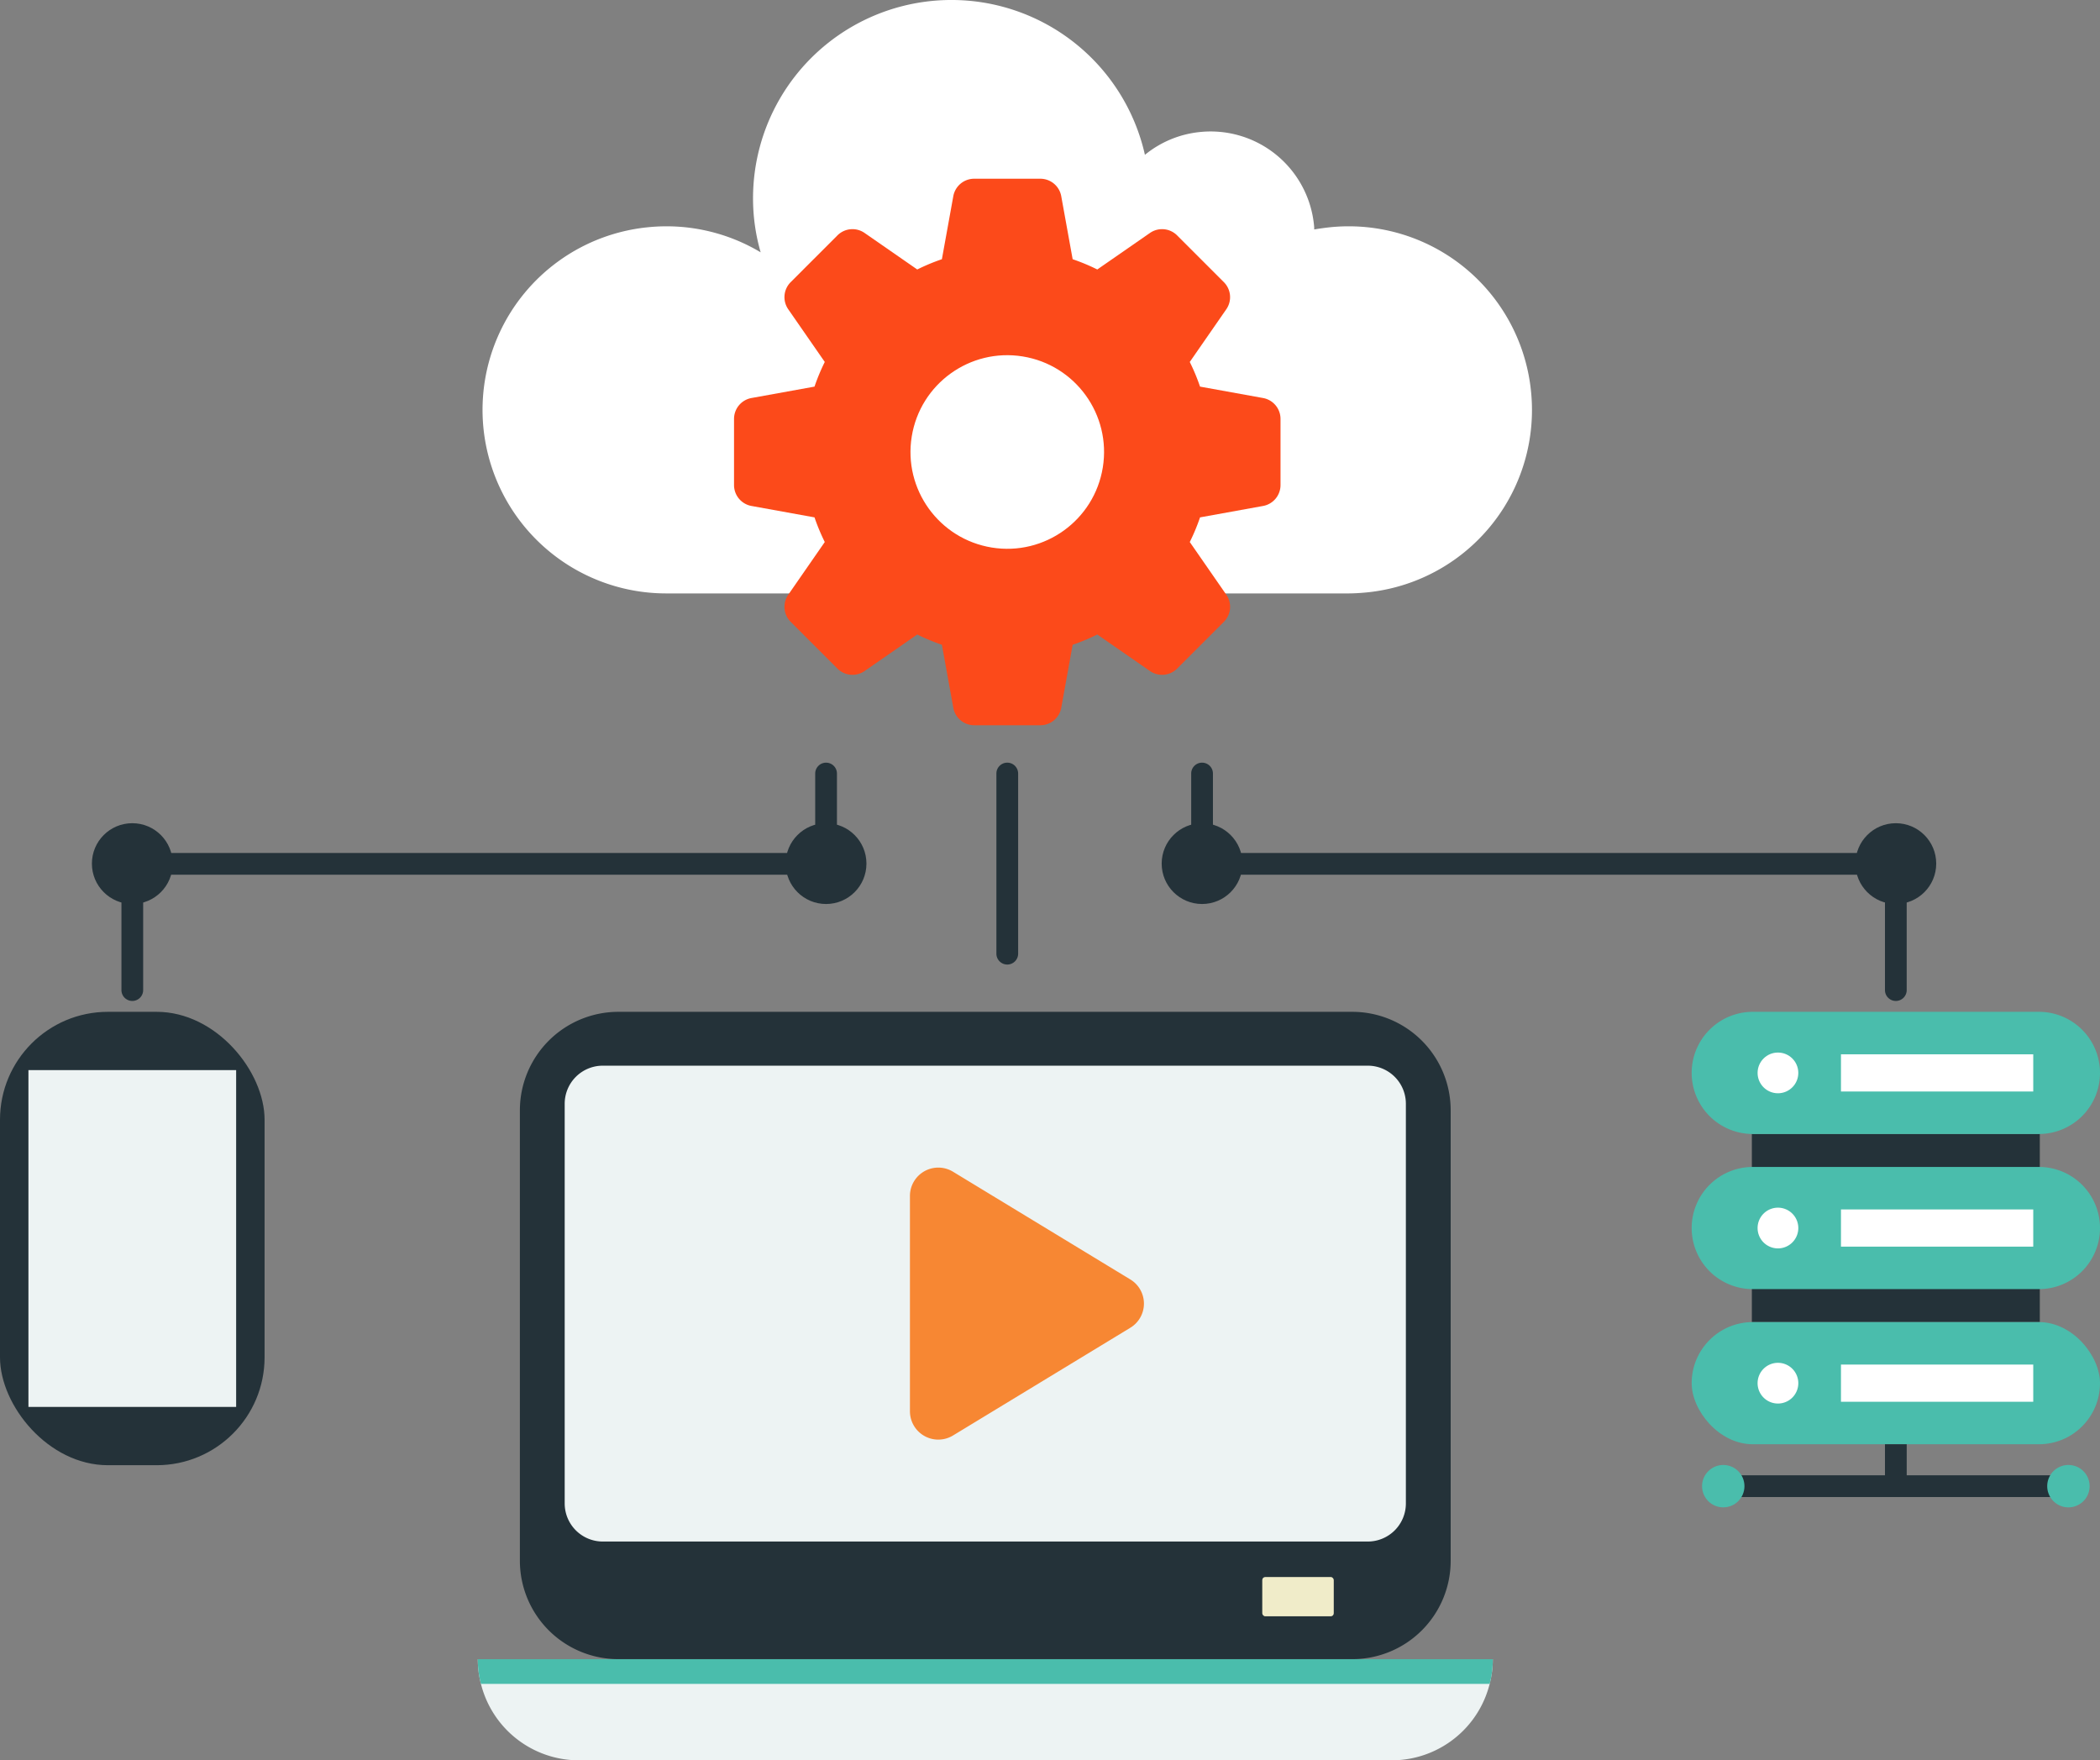
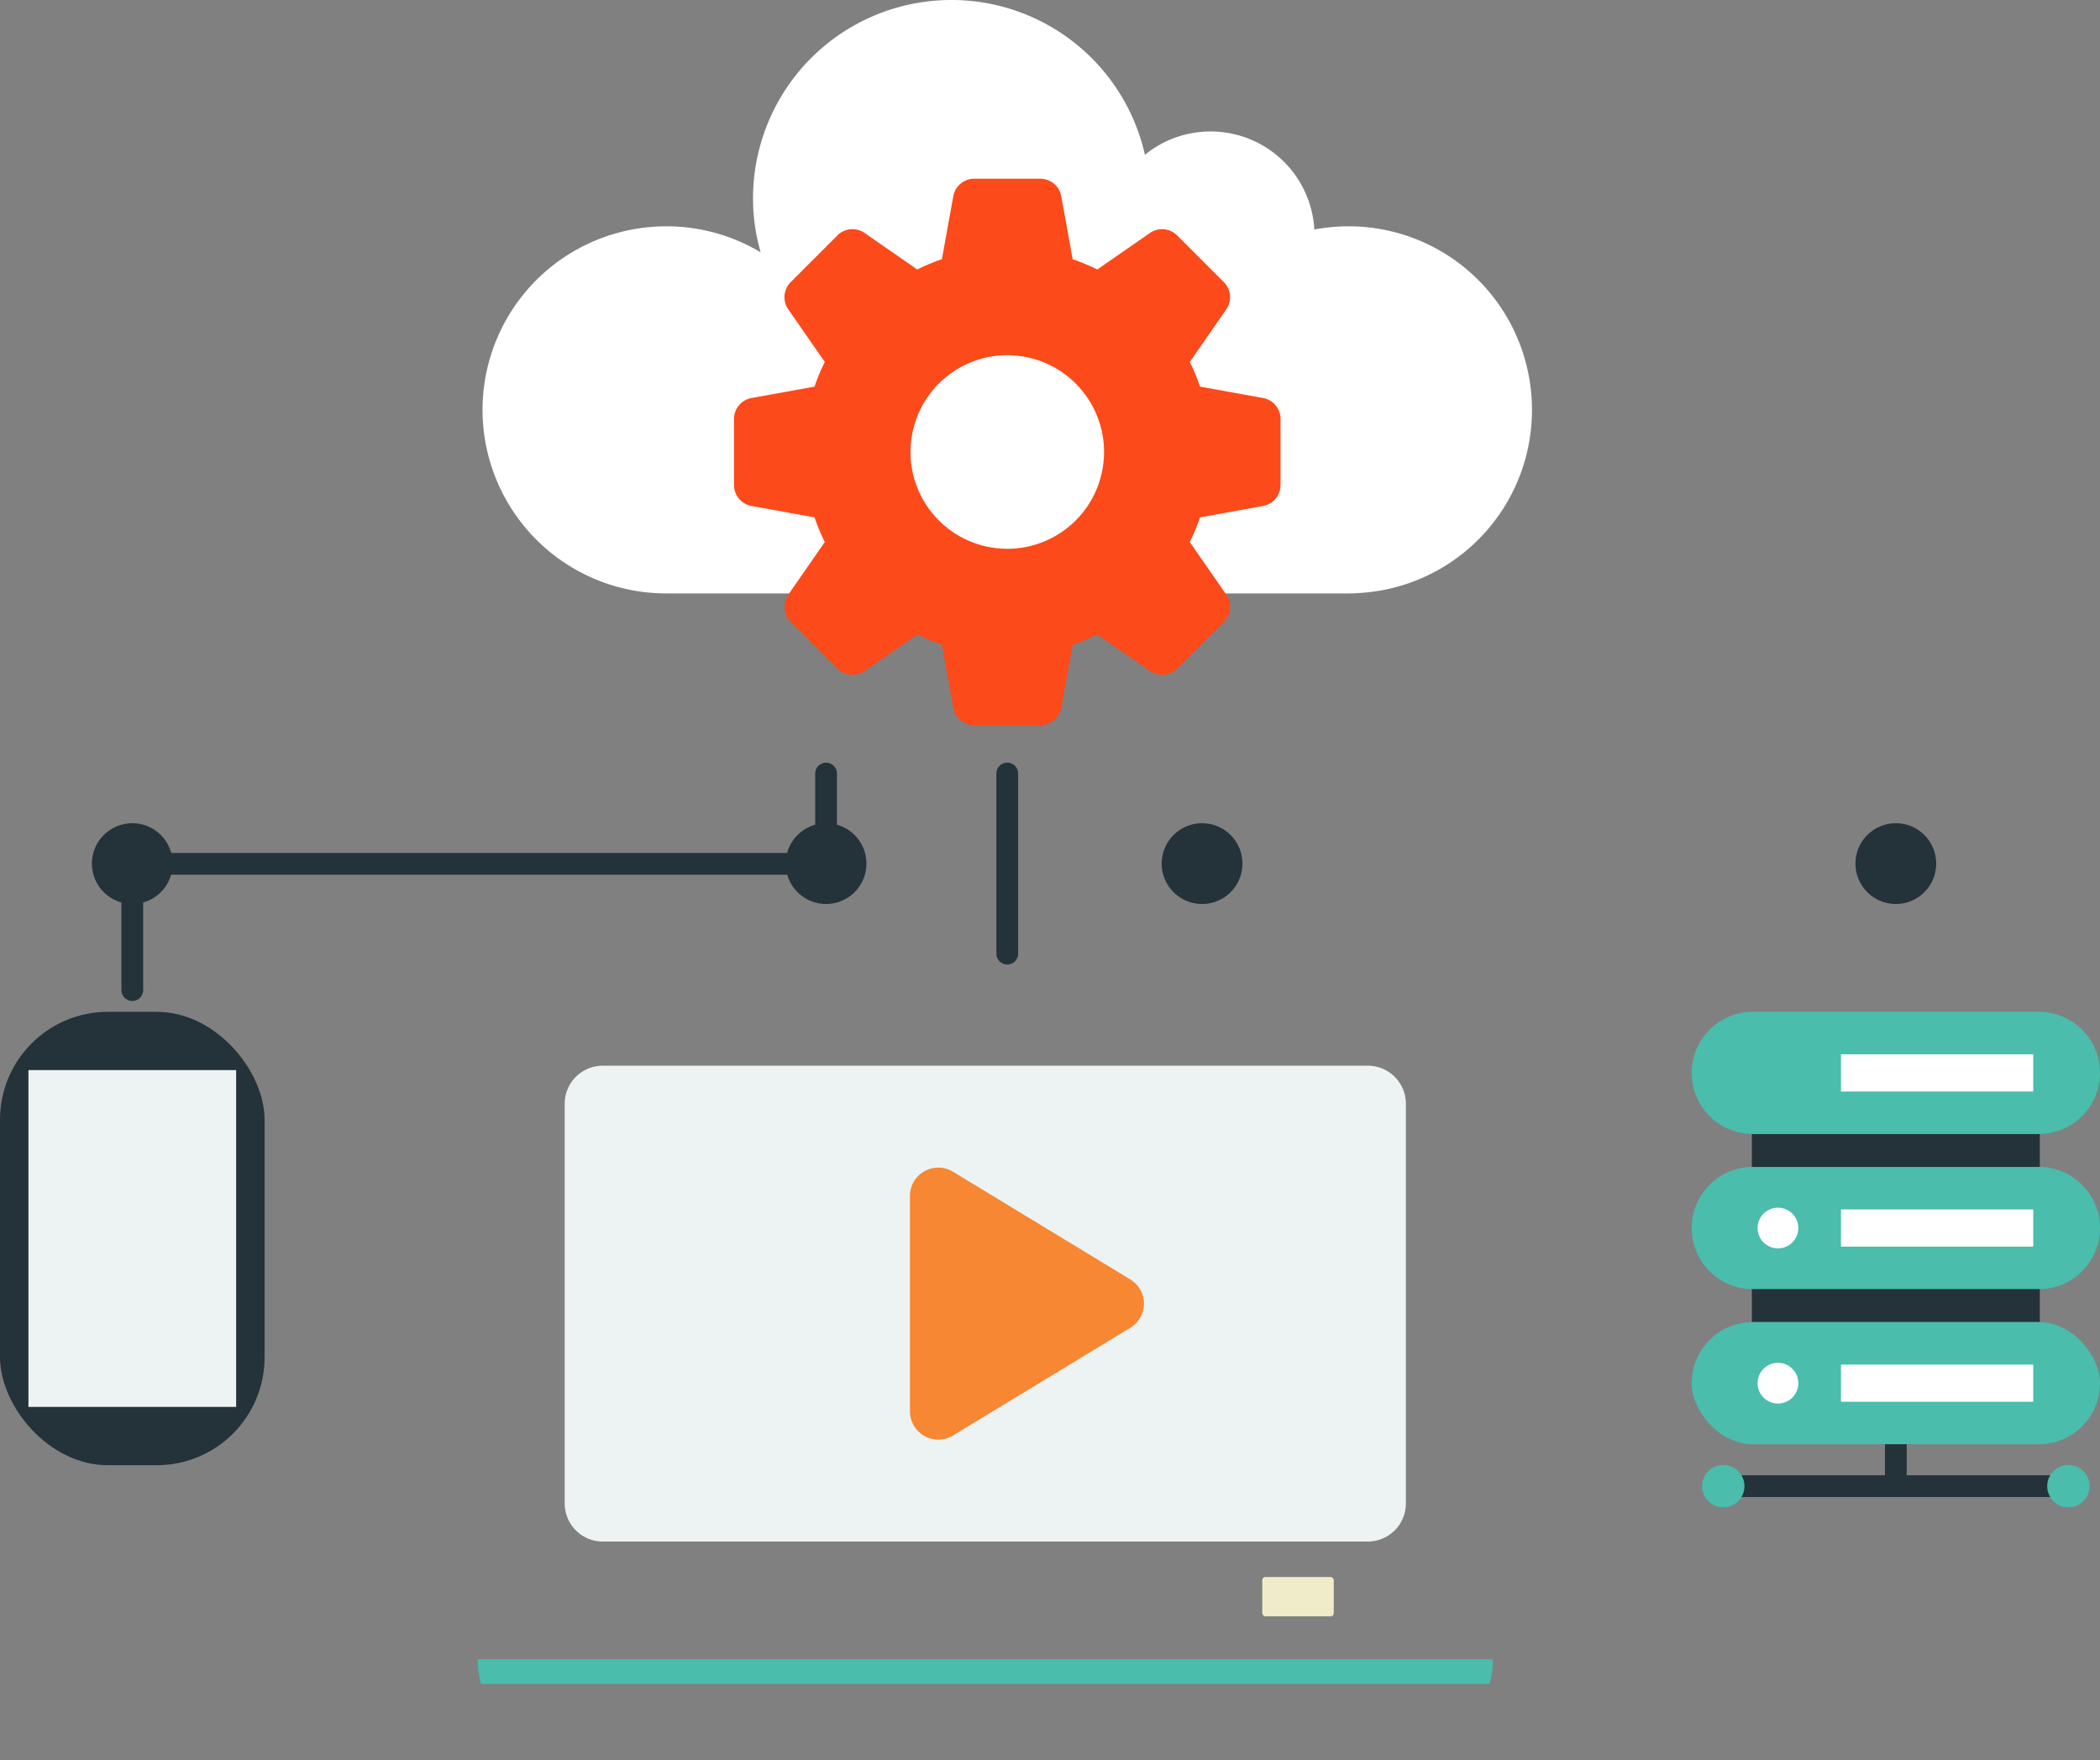
<svg xmlns="http://www.w3.org/2000/svg" width="468" height="392.249" viewBox="0 0 468 392.249">
  <rect x="0" y="0" width="468" height="392.249" fill="#808080" stroke="none" />
  <g id="Group_1804" data-name="Group 1804" transform="translate(-4545.814 4005.509)">
    <g id="Group_1803" data-name="Group 1803" transform="translate(4545.814 -4005.509)">
      <g id="Group_1692" data-name="Group 1692" transform="translate(106.483 225.467)">
        <g id="Group_1671" data-name="Group 1671" transform="translate(0 144.258)">
          <g id="Group_1670" data-name="Group 1670">
            <g id="Group_1669" data-name="Group 1669">
              <g id="Group_1668" data-name="Group 1668">
-                 <path id="Path_388" data-name="Path 388" d="M5081.94-2929.4a21.422,21.422,0,0,1-.7,5.5,22.463,22.463,0,0,1-5.9,10.429,22.52,22.52,0,0,1-15.926,6.6H4878.264a22.485,22.485,0,0,1-21.824-17.026,21.444,21.444,0,0,1-.7-5.5Z" transform="translate(-4855.741 2929.399)" fill="#edf3f3" />
-               </g>
+                 </g>
            </g>
          </g>
        </g>
        <g id="Group_1675" data-name="Group 1675" transform="translate(9.378)">
          <g id="Group_1674" data-name="Group 1674">
            <g id="Group_1673" data-name="Group 1673">
              <g id="Group_1672" data-name="Group 1672">
-                 <path id="Path_389" data-name="Path 389" d="M5090.468-3327.325v100.371a21.922,21.922,0,0,1-21.926,21.925h-163.56a21.941,21.941,0,0,1-21.948-21.925v-100.371a21.96,21.96,0,0,1,21.948-21.948h163.56A21.941,21.941,0,0,1,5090.468-3327.325Z" transform="translate(-4883.035 3349.273)" fill="#243239" />
-               </g>
+                 </g>
            </g>
          </g>
        </g>
        <g id="Group_1679" data-name="Group 1679" transform="translate(19.36 12)">
          <g id="Group_1678" data-name="Group 1678">
            <g id="Group_1677" data-name="Group 1677">
              <g id="Group_1676" data-name="Group 1676">
                <path id="Path_390" data-name="Path 390" d="M5099.558-3305.863v89.047a8.491,8.491,0,0,1-8.506,8.506H4920.6a8.491,8.491,0,0,1-8.506-8.506v-89.047a8.486,8.486,0,0,1,8.506-8.483h170.455A8.486,8.486,0,0,1,5099.558-3305.863Z" transform="translate(-4912.091 3314.346)" fill="#edf3f3" />
              </g>
            </g>
          </g>
        </g>
        <g id="Group_1683" data-name="Group 1683" transform="translate(0 144.258)">
          <g id="Group_1682" data-name="Group 1682">
            <g id="Group_1681" data-name="Group 1681">
              <g id="Group_1680" data-name="Group 1680">
                <path id="Path_391" data-name="Path 391" d="M5081.94-2929.4a21.422,21.422,0,0,1-.7,5.5h-224.8a21.444,21.444,0,0,1-.7-5.5Z" transform="translate(-4855.741 2929.399)" fill="#4abdac" />
              </g>
            </g>
          </g>
        </g>
        <g id="Group_1687" data-name="Group 1687" transform="translate(96.304 34.713)">
          <g id="Group_1686" data-name="Group 1686">
            <g id="Group_1685" data-name="Group 1685">
              <g id="Group_1684" data-name="Group 1684">
                <path id="Path_392" data-name="Path 392" d="M5185.156-3212.553l-39.541,24.022a6.318,6.318,0,0,1-9.573-5.41v-47.986a6.318,6.318,0,0,1,9.573-5.41l39.541,24.021A6.29,6.29,0,0,1,5185.156-3212.553Z" transform="translate(-5136.042 3248.239)" fill="#f78733" />
              </g>
            </g>
          </g>
        </g>
        <g id="Group_1691" data-name="Group 1691" transform="translate(174.821 125.941)">
          <g id="Group_1690" data-name="Group 1690">
            <g id="Group_1689" data-name="Group 1689">
              <g id="Group_1688" data-name="Group 1688">
                <rect id="Rectangle_144" data-name="Rectangle 144" width="15.934" height="8.758" rx="0.674" fill="#f0ecc9" />
              </g>
            </g>
          </g>
        </g>
      </g>
      <g id="Group_1701" data-name="Group 1701" transform="translate(0 225.467)">
        <g id="Group_1696" data-name="Group 1696">
          <g id="Group_1695" data-name="Group 1695">
            <g id="Group_1694" data-name="Group 1694">
              <g id="Group_1693" data-name="Group 1693">
                <rect id="Rectangle_145" data-name="Rectangle 145" width="58.964" height="101.028" rx="24.048" fill="#243239" />
              </g>
            </g>
          </g>
        </g>
        <g id="Group_1700" data-name="Group 1700" transform="translate(6.338 12.988)">
          <g id="Group_1699" data-name="Group 1699">
            <g id="Group_1698" data-name="Group 1698">
              <g id="Group_1697" data-name="Group 1697">
                <rect id="Rectangle_146" data-name="Rectangle 146" width="46.289" height="75.051" fill="#edf3f3" />
              </g>
            </g>
          </g>
        </g>
      </g>
      <g id="Group_1705" data-name="Group 1705" transform="translate(107.538)">
        <g id="Group_1704" data-name="Group 1704">
          <g id="Group_1703" data-name="Group 1703">
            <g id="Group_1702" data-name="Group 1702">
              <path id="Path_393" data-name="Path 393" d="M5055.74-3873.488c-1.358.127-2.716.212-4.032.212H4899.741A40.927,40.927,0,0,1,4859-3910.238a40.9,40.9,0,0,1,36.792-44.644,40.839,40.839,0,0,1,25,5.6,43.218,43.218,0,0,1-1.7-12.01,44.191,44.191,0,0,1,44.219-44.219,44.186,44.186,0,0,1,43.116,34.5,23,23,0,0,1,12.391-5.093,23.149,23.149,0,0,1,25.293,20.794,6.787,6.787,0,0,1,.043.933q1.845-.318,3.691-.509a40.84,40.84,0,0,1,44.644,36.75A40.84,40.84,0,0,1,5055.74-3873.488Z" transform="translate(-4858.811 4005.509)" fill="#fff" />
            </g>
          </g>
        </g>
      </g>
      <g id="Group_1714" data-name="Group 1714" transform="translate(163.584 39.825)">
        <g id="Group_1709" data-name="Group 1709">
          <g id="Group_1708" data-name="Group 1708">
            <g id="Group_1707" data-name="Group 1707">
              <g id="Group_1706" data-name="Group 1706">
                <path id="Path_394" data-name="Path 394" d="M5139.865-3840.723l-14.078-2.548a44.938,44.938,0,0,0-2.287-5.493l8.159-11.768a4.732,4.732,0,0,0-.566-6.021l-10.412-10.412a4.733,4.733,0,0,0-6.021-.567l-11.769,8.16a44.86,44.86,0,0,0-5.492-2.287l-2.549-14.079a4.733,4.733,0,0,0-4.658-3.856h-14.726a4.732,4.732,0,0,0-4.658,3.856l-2.549,14.079a44.86,44.86,0,0,0-5.492,2.287l-11.769-8.16a4.732,4.732,0,0,0-6.021.567l-10.413,10.412a4.732,4.732,0,0,0-.566,6.021l8.159,11.768a45.092,45.092,0,0,0-2.287,5.493l-14.078,2.548a4.734,4.734,0,0,0-3.857,4.658v14.726a4.733,4.733,0,0,0,3.857,4.658l14.078,2.549a45.021,45.021,0,0,0,2.287,5.493L5034-3796.871a4.734,4.734,0,0,0,.566,6.021l10.413,10.412a4.731,4.731,0,0,0,6.021.567l11.769-8.161a44.942,44.942,0,0,0,5.492,2.288l2.549,14.078a4.733,4.733,0,0,0,4.658,3.856h14.726a4.732,4.732,0,0,0,4.658-3.856l2.549-14.078a44.942,44.942,0,0,0,5.492-2.288l11.769,8.161a4.733,4.733,0,0,0,6.021-.567l10.412-10.412a4.731,4.731,0,0,0,.566-6.021l-8.159-11.768a44.867,44.867,0,0,0,2.287-5.493l14.078-2.549a4.733,4.733,0,0,0,3.856-4.658v-14.726A4.733,4.733,0,0,0,5139.865-3840.723Z" transform="translate(-5021.935 3889.595)" fill="#fc4a1a" />
              </g>
            </g>
          </g>
        </g>
        <g id="Group_1713" data-name="Group 1713" transform="translate(36.156 36.156)">
          <g id="Group_1712" data-name="Group 1712" transform="translate(0 0)">
            <g id="Group_1711" data-name="Group 1711">
              <g id="Group_1710" data-name="Group 1710">
                <circle id="Ellipse_55" data-name="Ellipse 55" cx="21.568" cy="21.568" r="21.568" transform="translate(0 42.582) rotate(-80.805)" fill="#fff" />
              </g>
            </g>
          </g>
        </g>
      </g>
      <g id="Group_1774" data-name="Group 1774" transform="translate(377.001 225.467)">
        <g id="Group_1718" data-name="Group 1718" transform="translate(13.413 27.222)">
          <g id="Group_1717" data-name="Group 1717">
            <g id="Group_1716" data-name="Group 1716">
              <g id="Group_1715" data-name="Group 1715">
                <rect id="Rectangle_147" data-name="Rectangle 147" width="64.174" height="41.913" fill="#243239" />
              </g>
            </g>
          </g>
        </g>
        <g id="Group_1731" data-name="Group 1731" transform="translate(0 69.135)">
          <g id="Group_1722" data-name="Group 1722">
            <g id="Group_1721" data-name="Group 1721">
              <g id="Group_1720" data-name="Group 1720">
                <g id="Group_1719" data-name="Group 1719">
                  <rect id="Rectangle_148" data-name="Rectangle 148" width="91" height="27.222" rx="13.611" fill="#4abdac" />
                </g>
              </g>
            </g>
          </g>
          <g id="Group_1726" data-name="Group 1726" transform="translate(33.271 9.467)">
            <g id="Group_1725" data-name="Group 1725">
              <g id="Group_1724" data-name="Group 1724">
                <g id="Group_1723" data-name="Group 1723">
                  <rect id="Rectangle_149" data-name="Rectangle 149" width="42.851" height="8.288" fill="#fff" />
                </g>
              </g>
            </g>
          </g>
          <g id="Group_1730" data-name="Group 1730" transform="translate(14.691 9.074)">
            <g id="Group_1729" data-name="Group 1729">
              <g id="Group_1728" data-name="Group 1728">
                <g id="Group_1727" data-name="Group 1727">
                  <path id="Path_395" data-name="Path 395" d="M5694.935-3117.1a4.537,4.537,0,0,1-4.537,4.537,4.537,4.537,0,0,1-4.537-4.537,4.537,4.537,0,0,1,4.537-4.537A4.537,4.537,0,0,1,5694.935-3117.1Z" transform="translate(-5685.861 3121.64)" fill="#fff" />
                </g>
              </g>
            </g>
          </g>
        </g>
        <g id="Group_1744" data-name="Group 1744" transform="translate(0 34.567)">
          <g id="Group_1735" data-name="Group 1735">
            <g id="Group_1734" data-name="Group 1734">
              <g id="Group_1733" data-name="Group 1733">
                <g id="Group_1732" data-name="Group 1732">
                  <path id="Rectangle_150" data-name="Rectangle 150" d="M13.611,0H77.389A13.611,13.611,0,0,1,91,13.611v0A13.611,13.611,0,0,1,77.388,27.222H13.611A13.611,13.611,0,0,1,0,13.611v0A13.611,13.611,0,0,1,13.611,0Z" fill="#4abdac" />
                </g>
              </g>
            </g>
          </g>
          <g id="Group_1739" data-name="Group 1739" transform="translate(33.271 9.468)">
            <g id="Group_1738" data-name="Group 1738">
              <g id="Group_1737" data-name="Group 1737">
                <g id="Group_1736" data-name="Group 1736">
                  <rect id="Rectangle_151" data-name="Rectangle 151" width="42.851" height="8.287" fill="#fff" />
                </g>
              </g>
            </g>
          </g>
          <g id="Group_1743" data-name="Group 1743" transform="translate(14.691 9.074)">
            <g id="Group_1742" data-name="Group 1742">
              <g id="Group_1741" data-name="Group 1741">
                <g id="Group_1740" data-name="Group 1740">
                  <path id="Path_396" data-name="Path 396" d="M5694.935-3217.714a4.537,4.537,0,0,1-4.537,4.537,4.537,4.537,0,0,1-4.537-4.537,4.537,4.537,0,0,1,4.537-4.537A4.537,4.537,0,0,1,5694.935-3217.714Z" transform="translate(-5685.861 3222.251)" fill="#fff" />
                </g>
              </g>
            </g>
          </g>
        </g>
        <g id="Group_1757" data-name="Group 1757">
          <g id="Group_1748" data-name="Group 1748">
            <g id="Group_1747" data-name="Group 1747">
              <g id="Group_1746" data-name="Group 1746">
                <g id="Group_1745" data-name="Group 1745">
                  <path id="Rectangle_152" data-name="Rectangle 152" d="M13.611,0H77.389A13.611,13.611,0,0,1,91,13.611v0A13.611,13.611,0,0,1,77.388,27.222H13.611A13.611,13.611,0,0,1,0,13.611v0A13.611,13.611,0,0,1,13.611,0Z" fill="#4abdac" />
                </g>
              </g>
            </g>
          </g>
          <g id="Group_1752" data-name="Group 1752" transform="translate(33.271 9.467)">
            <g id="Group_1751" data-name="Group 1751">
              <g id="Group_1750" data-name="Group 1750">
                <g id="Group_1749" data-name="Group 1749">
                  <rect id="Rectangle_153" data-name="Rectangle 153" width="42.851" height="8.287" fill="#fff" />
                </g>
              </g>
            </g>
          </g>
          <g id="Group_1756" data-name="Group 1756" transform="translate(14.691 9.074)">
            <g id="Group_1755" data-name="Group 1755">
              <g id="Group_1754" data-name="Group 1754">
                <g id="Group_1753" data-name="Group 1753">
-                   <circle id="Ellipse_56" data-name="Ellipse 56" cx="4.537" cy="4.537" r="4.537" fill="#fff" />
-                 </g>
+                   </g>
              </g>
            </g>
          </g>
        </g>
        <g id="Group_1761" data-name="Group 1761" transform="translate(7.039 103.276)">
          <g id="Group_1760" data-name="Group 1760">
            <g id="Group_1759" data-name="Group 1759">
              <g id="Group_1758" data-name="Group 1758">
                <rect id="Rectangle_154" data-name="Rectangle 154" width="76.921" height="4.844" fill="#243239" />
              </g>
            </g>
          </g>
        </g>
        <g id="Group_1765" data-name="Group 1765" transform="translate(43.078 96.357)">
          <g id="Group_1764" data-name="Group 1764">
            <g id="Group_1763" data-name="Group 1763">
              <g id="Group_1762" data-name="Group 1762">
                <rect id="Rectangle_155" data-name="Rectangle 155" width="4.844" height="9.342" fill="#243239" />
              </g>
            </g>
          </g>
        </g>
        <g id="Group_1769" data-name="Group 1769" transform="translate(2.315 100.974)">
          <g id="Group_1768" data-name="Group 1768">
            <g id="Group_1767" data-name="Group 1767">
              <g id="Group_1766" data-name="Group 1766">
                <circle id="Ellipse_57" data-name="Ellipse 57" cx="4.724" cy="4.724" r="4.724" fill="#4abdac" />
              </g>
            </g>
          </g>
        </g>
        <g id="Group_1773" data-name="Group 1773" transform="translate(79.236 100.974)">
          <g id="Group_1772" data-name="Group 1772">
            <g id="Group_1771" data-name="Group 1771">
              <g id="Group_1770" data-name="Group 1770">
                <path id="Path_397" data-name="Path 397" d="M5883.171-3050.656a4.725,4.725,0,0,1-4.725,4.724,4.724,4.724,0,0,1-4.724-4.724,4.724,4.724,0,0,1,4.724-4.724A4.725,4.725,0,0,1,5883.171-3050.656Z" transform="translate(-5873.722 3055.38)" fill="#4abdac" />
              </g>
            </g>
          </g>
        </g>
      </g>
      <g id="Group_1778" data-name="Group 1778" transform="translate(265.468 169.946)">
        <g id="Group_1777" data-name="Group 1777">
          <g id="Group_1776" data-name="Group 1776">
            <g id="Group_1775" data-name="Group 1775">
-               <path id="Path_398" data-name="Path 398" d="M5475.51-3457.771a2.422,2.422,0,0,1-2.422-2.422V-3485.9h-154.61v-22.547a2.423,2.423,0,0,1,2.422-2.422,2.422,2.422,0,0,1,2.422,2.422v17.7h154.61v30.552A2.423,2.423,0,0,1,5475.51-3457.771Z" transform="translate(-5318.478 3510.869)" fill="#243239" />
-             </g>
+               </g>
          </g>
        </g>
      </g>
      <g id="Group_1782" data-name="Group 1782" transform="translate(27.06 169.946)">
        <g id="Group_1781" data-name="Group 1781">
          <g id="Group_1780" data-name="Group 1780">
            <g id="Group_1779" data-name="Group 1779">
              <path id="Path_399" data-name="Path 399" d="M4627-3457.771a2.422,2.422,0,0,1-2.422-2.422v-30.552h154.61v-17.7a2.422,2.422,0,0,1,2.422-2.422,2.423,2.423,0,0,1,2.423,2.422v22.547H4629.417v25.708A2.422,2.422,0,0,1,4627-3457.771Z" transform="translate(-4624.573 3510.869)" fill="#243239" />
            </g>
          </g>
        </g>
      </g>
      <g id="Group_1786" data-name="Group 1786" transform="translate(222.054 169.946)">
        <g id="Group_1785" data-name="Group 1785">
          <g id="Group_1784" data-name="Group 1784">
            <g id="Group_1783" data-name="Group 1783">
              <path id="Path_400" data-name="Path 400" d="M5194.541-3465.885a2.423,2.423,0,0,1-2.423-2.422v-40.14a2.423,2.423,0,0,1,2.423-2.422,2.423,2.423,0,0,1,2.422,2.422v40.14A2.422,2.422,0,0,1,5194.541-3465.885Z" transform="translate(-5192.118 3510.869)" fill="#243239" />
            </g>
          </g>
        </g>
      </g>
      <g id="Group_1790" data-name="Group 1790" transform="translate(20.48 183.436)">
        <g id="Group_1789" data-name="Group 1789">
          <g id="Group_1788" data-name="Group 1788">
            <g id="Group_1787" data-name="Group 1787">
              <circle id="Ellipse_58" data-name="Ellipse 58" cx="9.002" cy="9.002" r="9.002" fill="#243239" />
            </g>
          </g>
        </g>
      </g>
      <g id="Group_1794" data-name="Group 1794" transform="translate(175.09 183.436)">
        <g id="Group_1793" data-name="Group 1793">
          <g id="Group_1792" data-name="Group 1792">
            <g id="Group_1791" data-name="Group 1791">
              <circle id="Ellipse_59" data-name="Ellipse 59" cx="9.002" cy="9.002" r="9.002" fill="#243239" />
            </g>
          </g>
        </g>
      </g>
      <g id="Group_1798" data-name="Group 1798" transform="translate(258.888 183.436)">
        <g id="Group_1797" data-name="Group 1797">
          <g id="Group_1796" data-name="Group 1796">
            <g id="Group_1795" data-name="Group 1795">
              <circle id="Ellipse_60" data-name="Ellipse 60" cx="9.002" cy="9.002" r="9.002" fill="#243239" />
            </g>
          </g>
        </g>
      </g>
      <g id="Group_1802" data-name="Group 1802" transform="translate(413.498 183.436)">
        <g id="Group_1801" data-name="Group 1801">
          <g id="Group_1800" data-name="Group 1800">
            <g id="Group_1799" data-name="Group 1799">
              <circle id="Ellipse_61" data-name="Ellipse 61" cx="9.002" cy="9.002" r="9.002" fill="#243239" />
            </g>
          </g>
        </g>
      </g>
    </g>
  </g>
</svg>